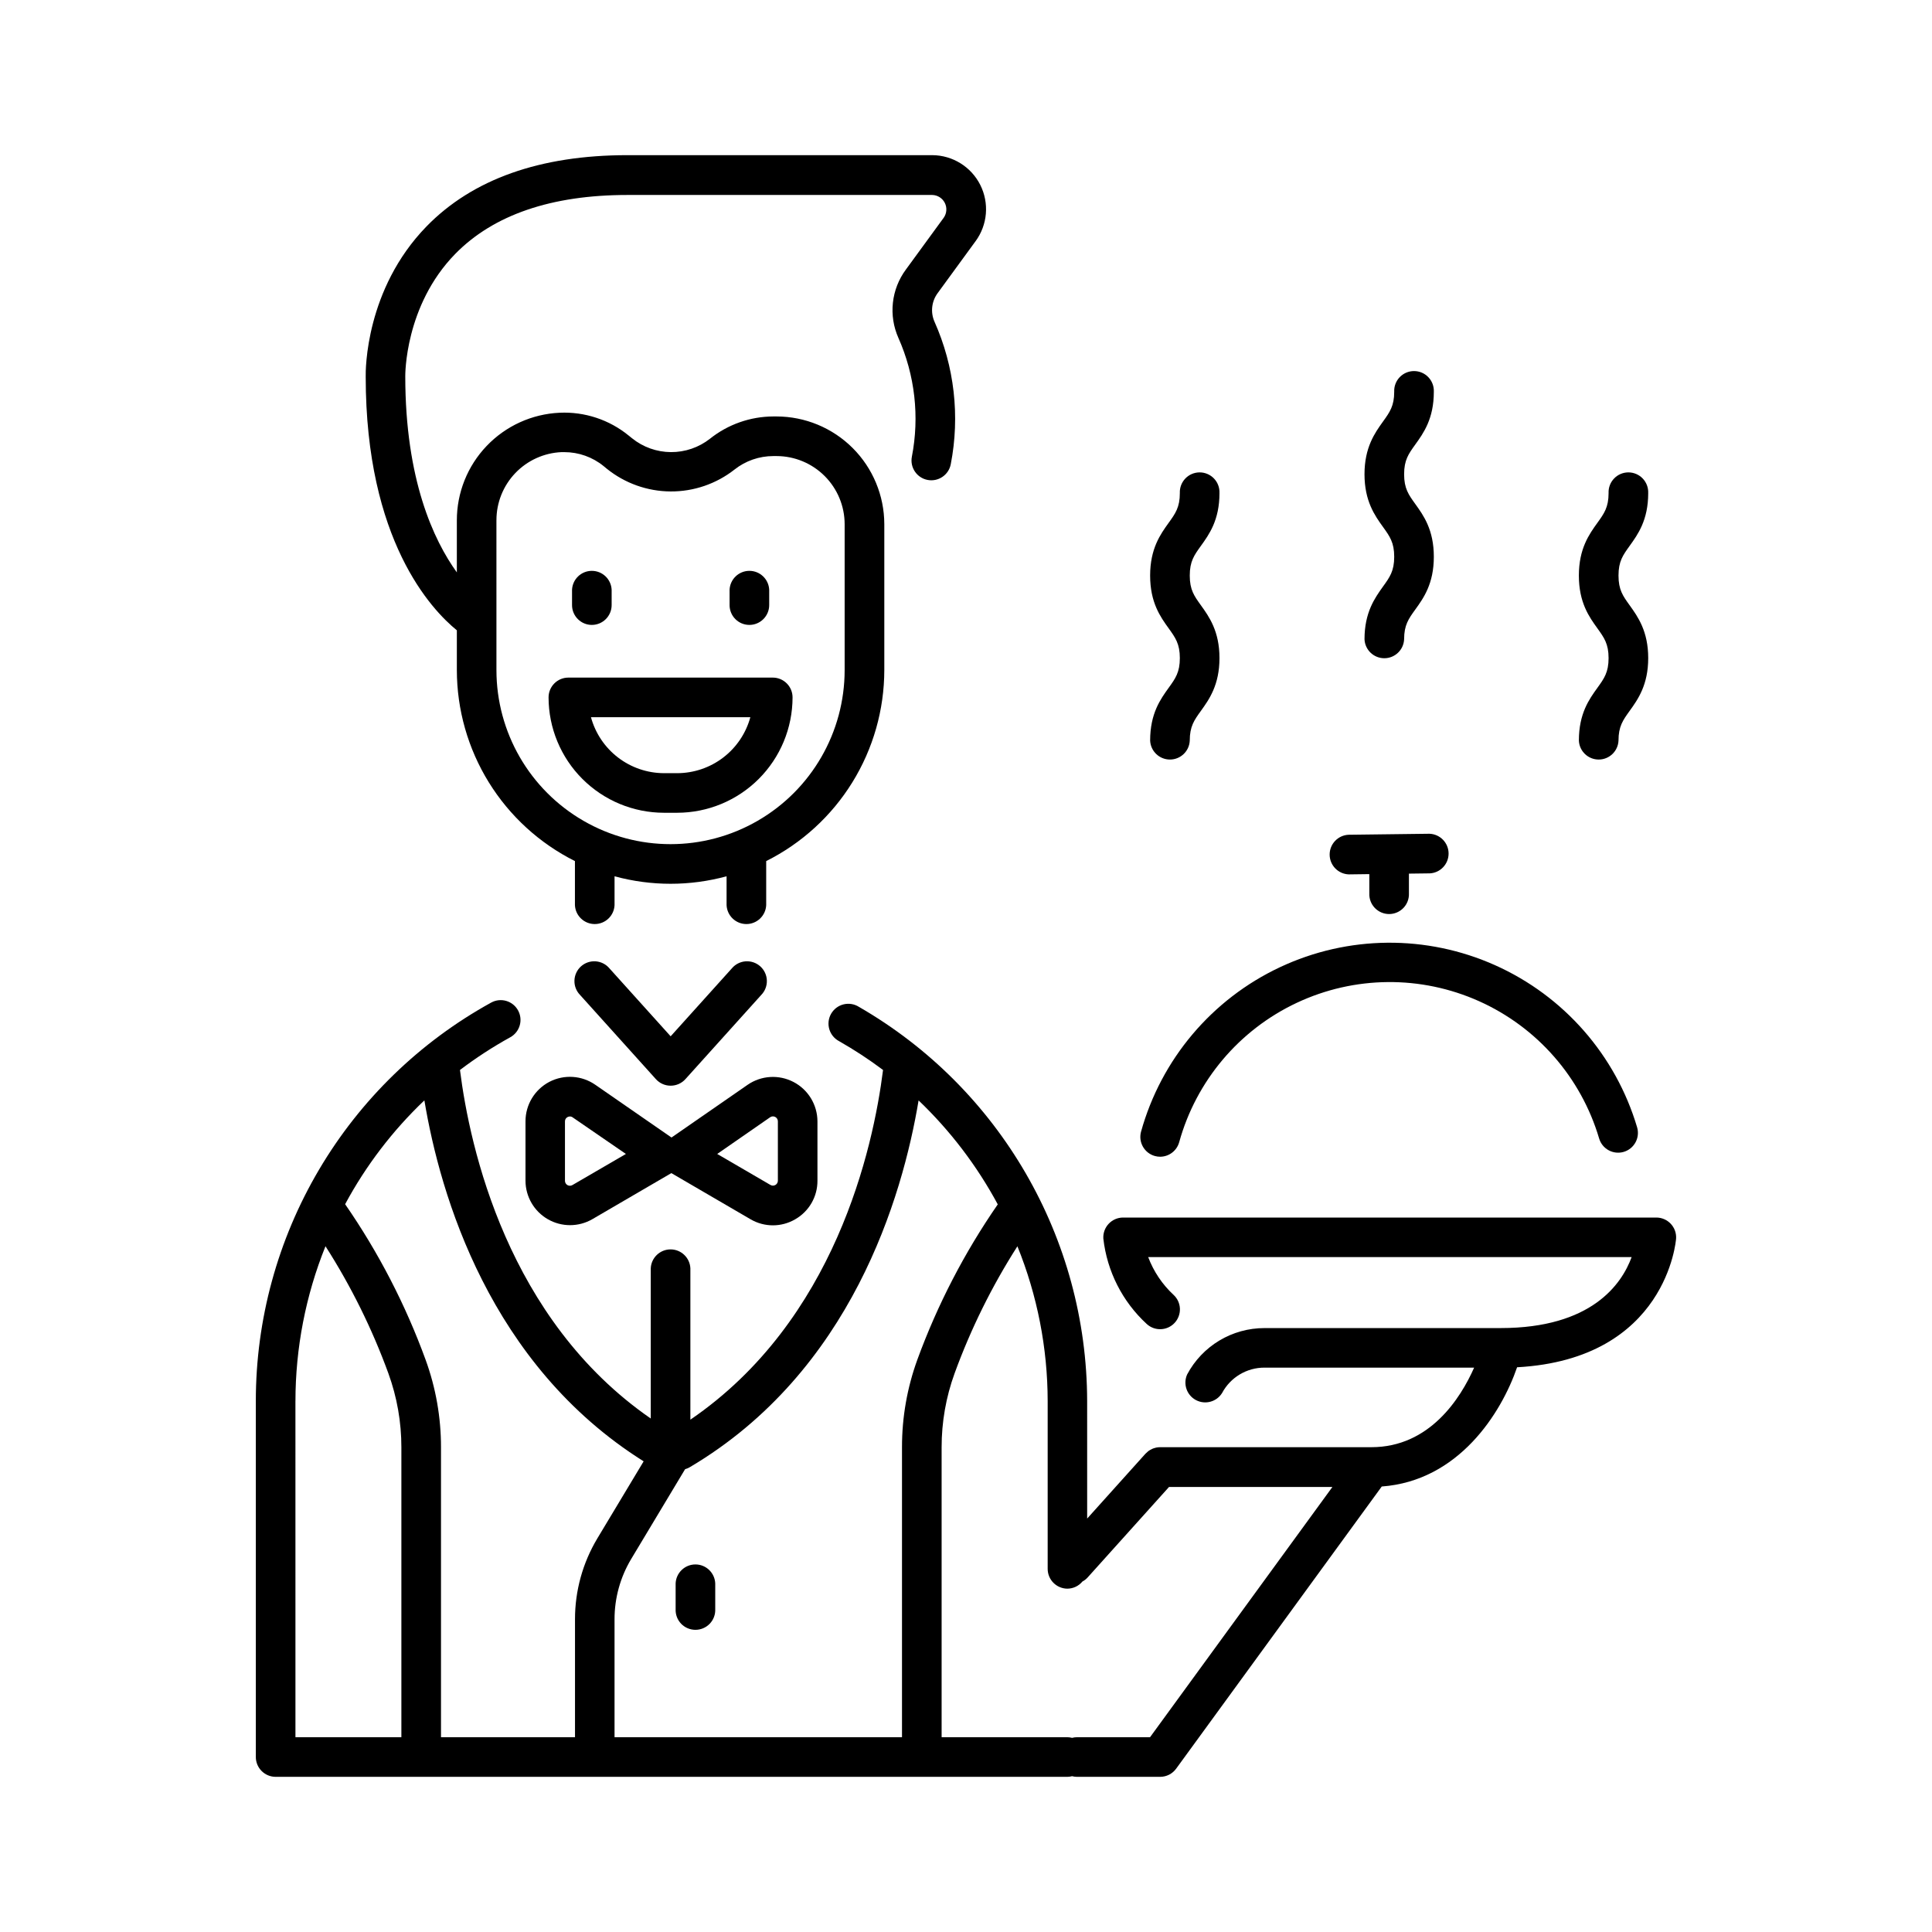
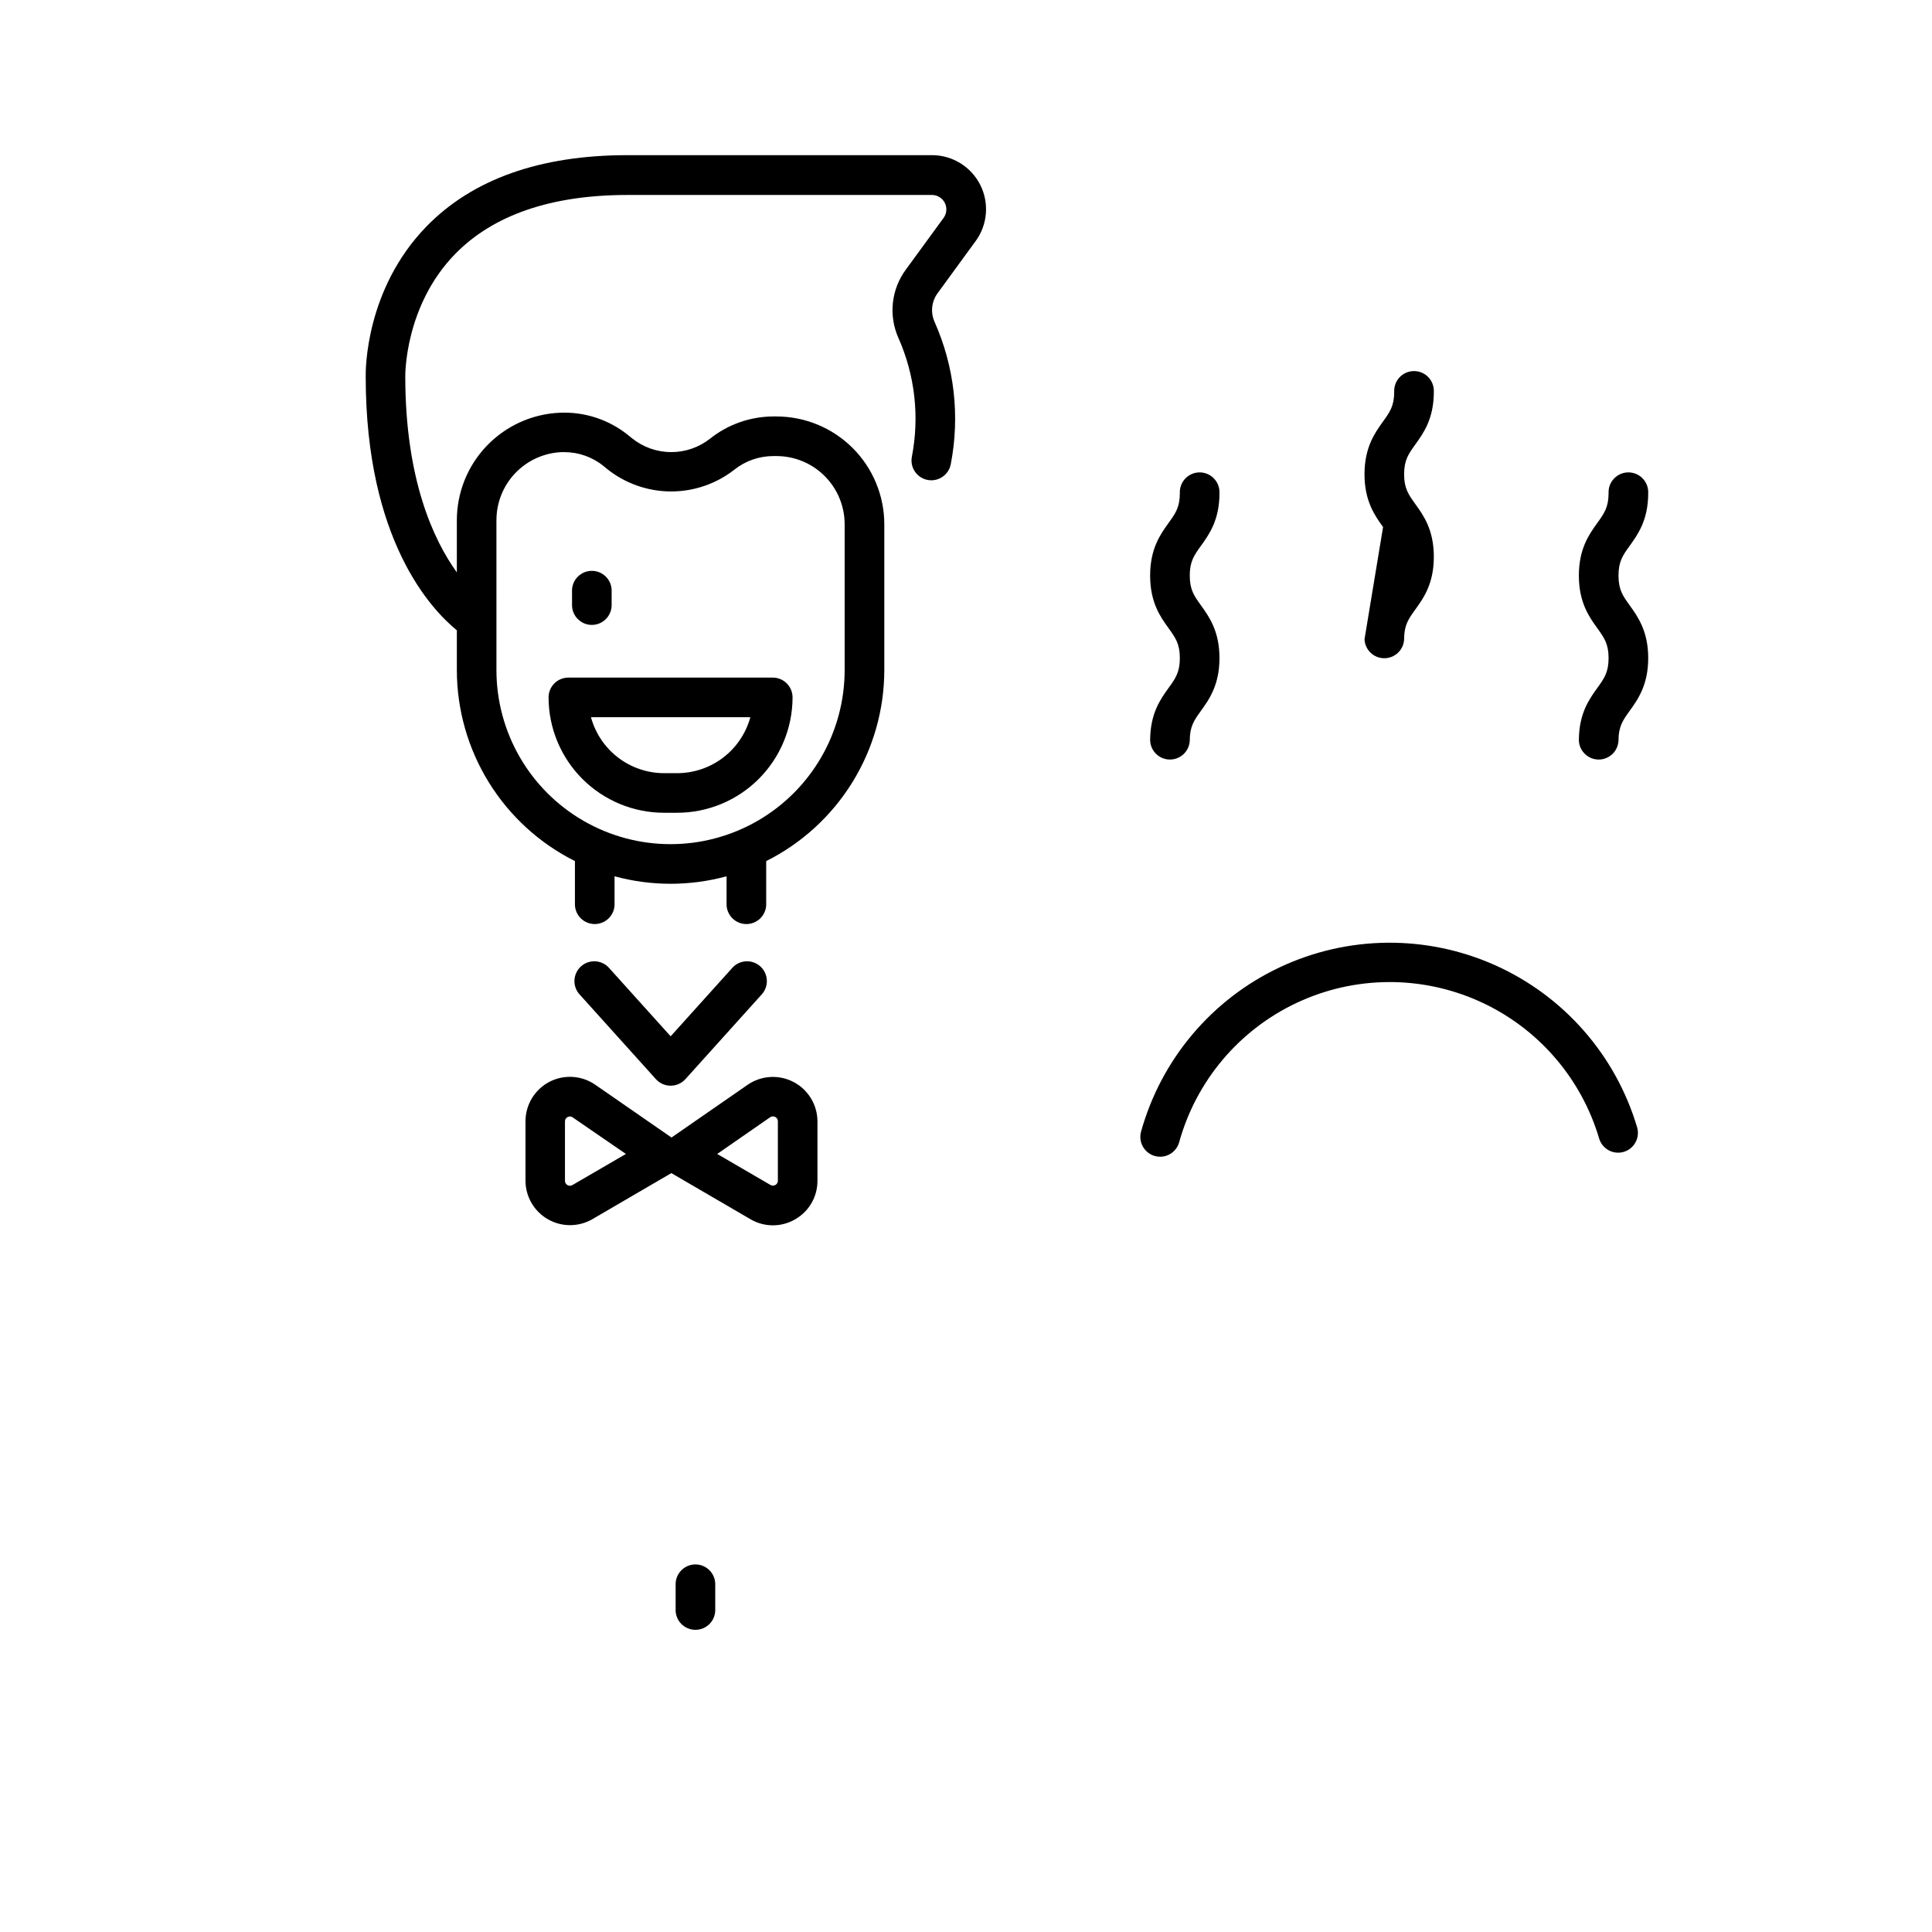
<svg xmlns="http://www.w3.org/2000/svg" fill="#000000" width="800px" height="800px" version="1.1" viewBox="144 144 512 512">
  <g>
    <path d="m450.04 450.35c0.457 0.129 0.926 0.195 1.398 0.195 2.363-0.004 4.43-1.582 5.059-3.859 4.508-16.262 15.887-29.75 31.16-36.93 15.277-7.18 32.922-7.336 48.32-0.426 15.398 6.906 27.016 20.191 31.809 36.375 0.816 2.777 3.731 4.371 6.512 3.555 2.777-0.812 4.371-3.731 3.555-6.508-5.676-19.113-19.406-34.797-37.598-42.945-18.195-8.152-39.039-7.961-57.078 0.523-18.043 8.484-31.48 24.418-36.805 43.633-0.723 2.773 0.91 5.613 3.668 6.387z" />
    <path d="m321.7 431.72c1.496 0.012 2.93-0.621 3.934-1.73l20.094-22.309c1-1.023 1.543-2.41 1.496-3.84-0.043-1.434-0.672-2.781-1.734-3.742-1.066-0.957-2.473-1.438-3.902-1.336-1.426 0.105-2.75 0.789-3.664 1.891l-16.195 17.977-16.195-17.977c-0.914-1.102-2.238-1.785-3.664-1.891-1.43-0.102-2.836 0.379-3.902 1.336-1.062 0.961-1.688 2.309-1.734 3.742-0.047 1.43 0.496 2.816 1.496 3.84l20.094 22.309c0.992 1.098 2.398 1.727 3.879 1.73z" />
    <path d="m265.07 311.04v10.531c0.008 10.508 2.941 20.812 8.465 29.75 5.527 8.941 13.43 16.168 22.828 20.875v11.66c0.121 2.812 2.438 5.027 5.25 5.027s5.129-2.215 5.25-5.027v-7.637 0.004c9.719 2.648 19.969 2.648 29.688 0v7.637-0.004c0.121 2.812 2.434 5.027 5.25 5.027 2.812 0 5.125-2.215 5.25-5.027v-11.66c9.398-4.703 17.305-11.93 22.832-20.871 5.527-8.941 8.457-19.242 8.469-29.754v-38.672c-0.016-7.562-3.027-14.812-8.375-20.16-5.348-5.348-12.598-8.359-20.164-8.375h-0.875c-6.102 0.02-12.016 2.102-16.785 5.902-2.953 2.32-6.602 3.57-10.355 3.547-3.754-0.023-7.387-1.32-10.309-3.676l-0.887-0.719v0.004c-5.144-4.199-11.66-6.352-18.293-6.043-7.34 0.332-14.27 3.488-19.344 8.805-5.074 5.312-7.902 12.383-7.894 19.73v13.777c-6.168-8.551-13.656-24.602-13.668-51.945 0-0.188-0.215-18.695 13.254-32.473 10.145-10.352 25.504-15.605 45.637-15.605h80.75c1.418 0.027 2.699 0.836 3.34 2.098 0.637 1.262 0.527 2.777-0.289 3.934l-10.055 13.777v-0.004c-1.891 2.57-3.066 5.59-3.41 8.754-0.348 3.168 0.152 6.371 1.441 9.285 4.402 9.895 5.652 20.906 3.582 31.535-0.543 2.848 1.324 5.598 4.172 6.141 2.848 0.543 5.598-1.324 6.141-4.172 2.473-12.734 0.965-25.926-4.32-37.773-1.09-2.484-0.773-5.363 0.836-7.551l10.055-13.777 0.004 0.004c3.184-4.348 3.664-10.109 1.238-14.922-2.426-4.812-7.344-7.856-12.734-7.879h-80.746c-23.145 0-41.062 6.356-53.266 18.883-16.195 16.641-16.156 38.07-16.117 39.832 0.012 43.395 17.438 61.746 24.156 67.207zm10.488-29.184h0.004c-0.004-4.648 1.785-9.117 4.992-12.477 3.211-3.359 7.594-5.352 12.238-5.559h0.766c3.789 0 7.465 1.305 10.402 3.699l0.875 0.719c4.785 3.848 10.734 5.965 16.875 6 6.141 0.035 12.117-2.012 16.945-5.805 2.918-2.309 6.531-3.566 10.254-3.57h0.902c4.781 0.012 9.359 1.914 12.738 5.297 3.379 3.379 5.281 7.961 5.289 12.738v38.672c0 16.484-8.793 31.715-23.07 39.957-14.273 8.242-31.863 8.242-46.137 0-14.277-8.242-23.07-23.473-23.07-39.957z" />
    <path d="m289.59 430.7c-3.891 2.039-6.328 6.066-6.328 10.461v15.742c0.012 4.215 2.266 8.102 5.918 10.203 3.652 2.102 8.145 2.098 11.793-0.008l20.941-12.211 21.008 12.242c3.648 2.129 8.16 2.129 11.809 0 3.672-2.094 5.93-6.008 5.902-10.234v-15.746c-0.02-4.379-2.461-8.387-6.344-10.414-3.883-2.027-8.57-1.738-12.172 0.754l-20.164 13.965-20.172-13.965c-3.602-2.508-8.297-2.812-12.191-0.789zm58.5 9.387c0.398-0.277 0.918-0.312 1.352-0.086 0.434 0.227 0.703 0.672 0.703 1.16v15.742c-0.004 0.469-0.254 0.898-0.66 1.129s-0.902 0.23-1.309-0.008l-14.109-8.215zm-38.219 9.723-14.18 8.246c-0.406 0.234-0.902 0.238-1.309 0.008-0.406-0.234-0.656-0.664-0.66-1.129v-15.746c-0.012-0.488 0.258-0.941 0.699-1.16 0.191-0.098 0.402-0.152 0.617-0.156 0.266 0.004 0.52 0.09 0.73 0.246z" />
    <path d="m323.05 563.62v6.82c-0.062 1.434 0.461 2.828 1.453 3.863 0.992 1.035 2.363 1.617 3.797 1.617 1.43 0 2.801-0.582 3.793-1.617 0.992-1.035 1.516-2.43 1.453-3.863v-6.82c-0.121-2.809-2.434-5.027-5.246-5.027-2.816 0-5.129 2.219-5.25 5.027z" />
    <path d="m300.85 309.61c2.898-0.008 5.242-2.359 5.242-5.258v-4.043c-0.121-2.809-2.434-5.027-5.25-5.027-2.812 0-5.125 2.219-5.246 5.027v4.043c0 2.902 2.352 5.258 5.254 5.258z" />
-     <path d="m342.56 309.61c1.398 0.008 2.742-0.543 3.734-1.531 0.992-0.984 1.551-2.324 1.551-3.727v-4.043c-0.121-2.809-2.438-5.027-5.25-5.027-2.816 0-5.129 2.219-5.25 5.027v4.043c-0.008 2.891 2.324 5.238 5.215 5.258z" />
    <path d="m319.95 359.39h3.512c8.109-0.008 15.879-3.234 21.613-8.965 5.731-5.731 8.953-13.504 8.961-21.609 0-2.898-2.348-5.246-5.246-5.246h-54.168c-2.894 0-5.246 2.348-5.246 5.246 0.008 8.105 3.234 15.879 8.965 21.609 5.731 5.731 13.504 8.957 21.609 8.965zm22.898-25.32c-1.16 4.254-3.688 8.008-7.188 10.688-3.504 2.68-7.789 4.133-12.199 4.141h-3.512c-4.402-0.016-8.676-1.473-12.168-4.152-3.492-2.68-6.012-6.43-7.168-10.676z" />
-     <path d="m217.05 614.88h209.81c0.422-0.004 0.848-0.062 1.258-0.168 0.41 0.105 0.828 0.164 1.25 0.168h22.082c1.676 0 3.25-0.801 4.238-2.156l54.492-74.785c20.367-1.496 31.664-19.395 35.867-31.598 39.715-2.164 42.117-33.781 42.137-34.117v0.004c0.09-1.445-0.426-2.859-1.418-3.914-0.992-1.055-2.379-1.652-3.824-1.652h-141.31c-1.449 0-2.828 0.602-3.82 1.656-0.988 1.051-1.504 2.469-1.414 3.91 0.98 8.684 5.062 16.719 11.492 22.633 2.129 1.965 5.449 1.832 7.414-0.301 0.941-1.02 1.441-2.379 1.387-3.769-0.059-1.391-0.664-2.699-1.688-3.644-2.984-2.769-5.285-6.195-6.719-10.008h128.12c-2.648 7.211-10.656 18.812-34.715 18.812l-62.594 0.004c-4.211-0.004-8.34 1.137-11.949 3.301-3.609 2.168-6.562 5.273-8.539 8.988-1.129 2.523-0.113 5.492 2.328 6.789 2.445 1.297 5.473 0.48 6.93-1.867 2.211-4.148 6.531-6.738 11.23-6.731h55.566c-3.602 8.156-11.809 21.086-27.219 21.086h-55.988c-0.363 0-0.727 0.035-1.082 0.109l-0.215 0.07-0.004-0.004c-0.273 0.062-0.539 0.152-0.797 0.266-0.102 0.047-0.199 0.102-0.293 0.16-0.219 0.098-0.426 0.219-0.621 0.352-0.117 0.078-0.207 0.176-0.316 0.254v0.004c-0.172 0.133-0.332 0.281-0.48 0.441-0.035 0.027-0.07 0.059-0.098 0.09l-15.438 17.172-0.004-31.137c-0.074-43.121-23.125-82.934-60.484-104.47-1.211-0.766-2.68-1.004-4.07-0.66s-2.578 1.238-3.293 2.481c-0.715 1.242-0.891 2.719-0.488 4.094 0.402 1.375 1.348 2.523 2.617 3.188 4.031 2.293 7.918 4.84 11.629 7.625-2.617 20.754-12.703 66.488-51.059 92.672v-40.098c-0.121-2.809-2.438-5.027-5.25-5.027s-5.129 2.219-5.25 5.027v39.793c-37.953-26.242-47.949-71.703-50.559-92.367 4.227-3.207 8.68-6.102 13.324-8.668 2.539-1.398 3.461-4.586 2.066-7.125-1.398-2.539-4.586-3.465-7.125-2.066-18.895 10.41-34.648 25.703-45.617 44.277s-16.754 39.754-16.75 61.324v94.297c-0.008 1.398 0.543 2.742 1.531 3.734 0.984 0.992 2.324 1.551 3.723 1.551zm209.81-49.867c1.551-0.008 3.016-0.703 4.004-1.902 0.484-0.254 0.922-0.586 1.297-0.984l21.648-24.07h43.297l-48.332 66.324h-19.406c-0.422 0.008-0.84 0.062-1.25 0.168-0.41-0.105-0.836-0.16-1.258-0.168h-33.32v-76.82c-0.008-6.695 1.156-13.34 3.445-19.629 4.301-11.793 9.883-23.078 16.641-33.656h-0.004c5.281 13.035 8.004 26.961 8.023 41.023v44.469c0.004 2.883 2.332 5.223 5.215 5.246zm-39.422-129.39c8.395 8.027 15.477 17.324 20.98 27.551-8.82 12.746-15.98 26.57-21.305 41.133-2.707 7.441-4.086 15.301-4.074 23.219v76.852h-76.18v-31.262c-0.004-5.633 1.527-11.16 4.426-15.988l14.27-23.773c0.449-0.129 0.879-0.316 1.277-0.551 42.785-25.328 56.328-71.566 60.605-97.18zm-130.97 0c4.184 25.102 17.289 70.004 58.105 95.645l-12.289 20.457c-3.867 6.465-5.91 13.855-5.902 21.391v31.262h-35.512v-76.82c0.008-7.922-1.371-15.781-4.086-23.223-5.32-14.59-12.484-28.438-21.32-41.211 5.5-10.227 12.594-19.516 21.008-27.52zm-34.176 79.703h0.004c0.004-14.07 2.707-28.012 7.961-41.062 6.773 10.586 12.363 21.887 16.668 33.691 2.289 6.293 3.453 12.938 3.445 19.633v76.789h-28.074z" />
-     <path d="m501.43 375.72h0.07l5.383-0.07v5.098c-0.062 1.434 0.461 2.828 1.453 3.863 0.992 1.035 2.363 1.621 3.793 1.621 1.434 0 2.805-0.586 3.797-1.621 0.992-1.035 1.516-2.43 1.453-3.863v-5.227l5.512-0.07v0.004c2.812-0.137 5.016-2.465 5-5.277-0.016-2.816-2.246-5.117-5.059-5.223h-0.07l-21.391 0.266c-2.812 0.137-5.016 2.465-5 5.277 0.016 2.816 2.246 5.117 5.059 5.223z" />
    <path d="m448.8 340.26c0.121 2.812 2.438 5.027 5.25 5.027s5.129-2.215 5.25-5.027c0-3.769 1.172-5.391 2.953-7.871 2.195-3.039 4.922-6.887 4.922-13.992s-2.727-10.941-4.922-13.992c-1.77-2.461-2.953-4.082-2.953-7.871s1.172-5.391 2.953-7.871c2.195-3.051 4.922-6.84 4.922-13.992h-0.004c0.062-1.434-0.461-2.828-1.453-3.863-0.992-1.035-2.363-1.621-3.797-1.621-1.434 0-2.805 0.586-3.793 1.621-0.992 1.035-1.52 2.43-1.457 3.863 0 3.769-1.172 5.391-2.953 7.871-2.195 3.051-4.922 6.84-4.922 13.992s2.727 10.953 4.922 13.992c1.77 2.469 2.953 4.094 2.953 7.871 0 3.777-1.172 5.402-2.953 7.871-2.191 3.043-4.918 6.82-4.918 13.992z" />
-     <path d="m505.61 313.41c0.121 2.812 2.434 5.027 5.246 5.027 2.816 0 5.129-2.215 5.25-5.027 0-3.769 1.172-5.402 2.953-7.871 2.195-3.039 4.922-6.84 4.922-13.992 0-7.152-2.727-10.941-4.922-13.992-1.77-2.461-2.953-4.094-2.953-7.871 0-3.777 1.172-5.391 2.953-7.871 2.195-3.051 4.922-6.84 4.922-13.992v-0.004c0.059-1.43-0.465-2.828-1.457-3.863-0.988-1.035-2.359-1.617-3.793-1.617s-2.805 0.582-3.797 1.617c-0.992 1.035-1.516 2.434-1.453 3.863 0 3.769-1.172 5.391-2.953 7.871-2.195 3.051-4.922 6.887-4.922 13.992s2.727 10.953 4.922 13.992c1.77 2.469 2.953 4.094 2.953 7.871 0 3.777-1.172 5.402-2.953 7.871-2.195 3.074-4.918 6.871-4.918 13.996z" />
+     <path d="m505.61 313.41c0.121 2.812 2.434 5.027 5.246 5.027 2.816 0 5.129-2.215 5.25-5.027 0-3.769 1.172-5.402 2.953-7.871 2.195-3.039 4.922-6.84 4.922-13.992 0-7.152-2.727-10.941-4.922-13.992-1.77-2.461-2.953-4.094-2.953-7.871 0-3.777 1.172-5.391 2.953-7.871 2.195-3.051 4.922-6.84 4.922-13.992v-0.004c0.059-1.43-0.465-2.828-1.457-3.863-0.988-1.035-2.359-1.617-3.793-1.617s-2.805 0.582-3.797 1.617c-0.992 1.035-1.516 2.434-1.453 3.863 0 3.769-1.172 5.391-2.953 7.871-2.195 3.051-4.922 6.887-4.922 13.992s2.727 10.953 4.922 13.992z" />
    <path d="m562.42 340.26c0.121 2.812 2.438 5.027 5.25 5.027s5.129-2.215 5.25-5.027c0-3.769 1.172-5.391 2.953-7.871 2.195-3.039 4.922-6.887 4.922-13.992s-2.727-10.941-4.922-13.992c-1.77-2.461-2.953-4.082-2.953-7.871s1.172-5.391 2.953-7.871c2.195-3.051 4.922-6.84 4.922-13.992h-0.004c0.062-1.434-0.465-2.828-1.453-3.863-0.992-1.035-2.363-1.621-3.797-1.621-1.434 0-2.805 0.586-3.793 1.621-0.992 1.035-1.52 2.43-1.457 3.863 0 3.769-1.172 5.391-2.953 7.871-2.195 3.051-4.922 6.84-4.922 13.992s2.727 10.953 4.922 13.992c1.77 2.469 2.953 4.094 2.953 7.871 0 3.777-1.172 5.402-2.953 7.871-2.191 3.043-4.918 6.82-4.918 13.992z" />
  </g>
</svg>